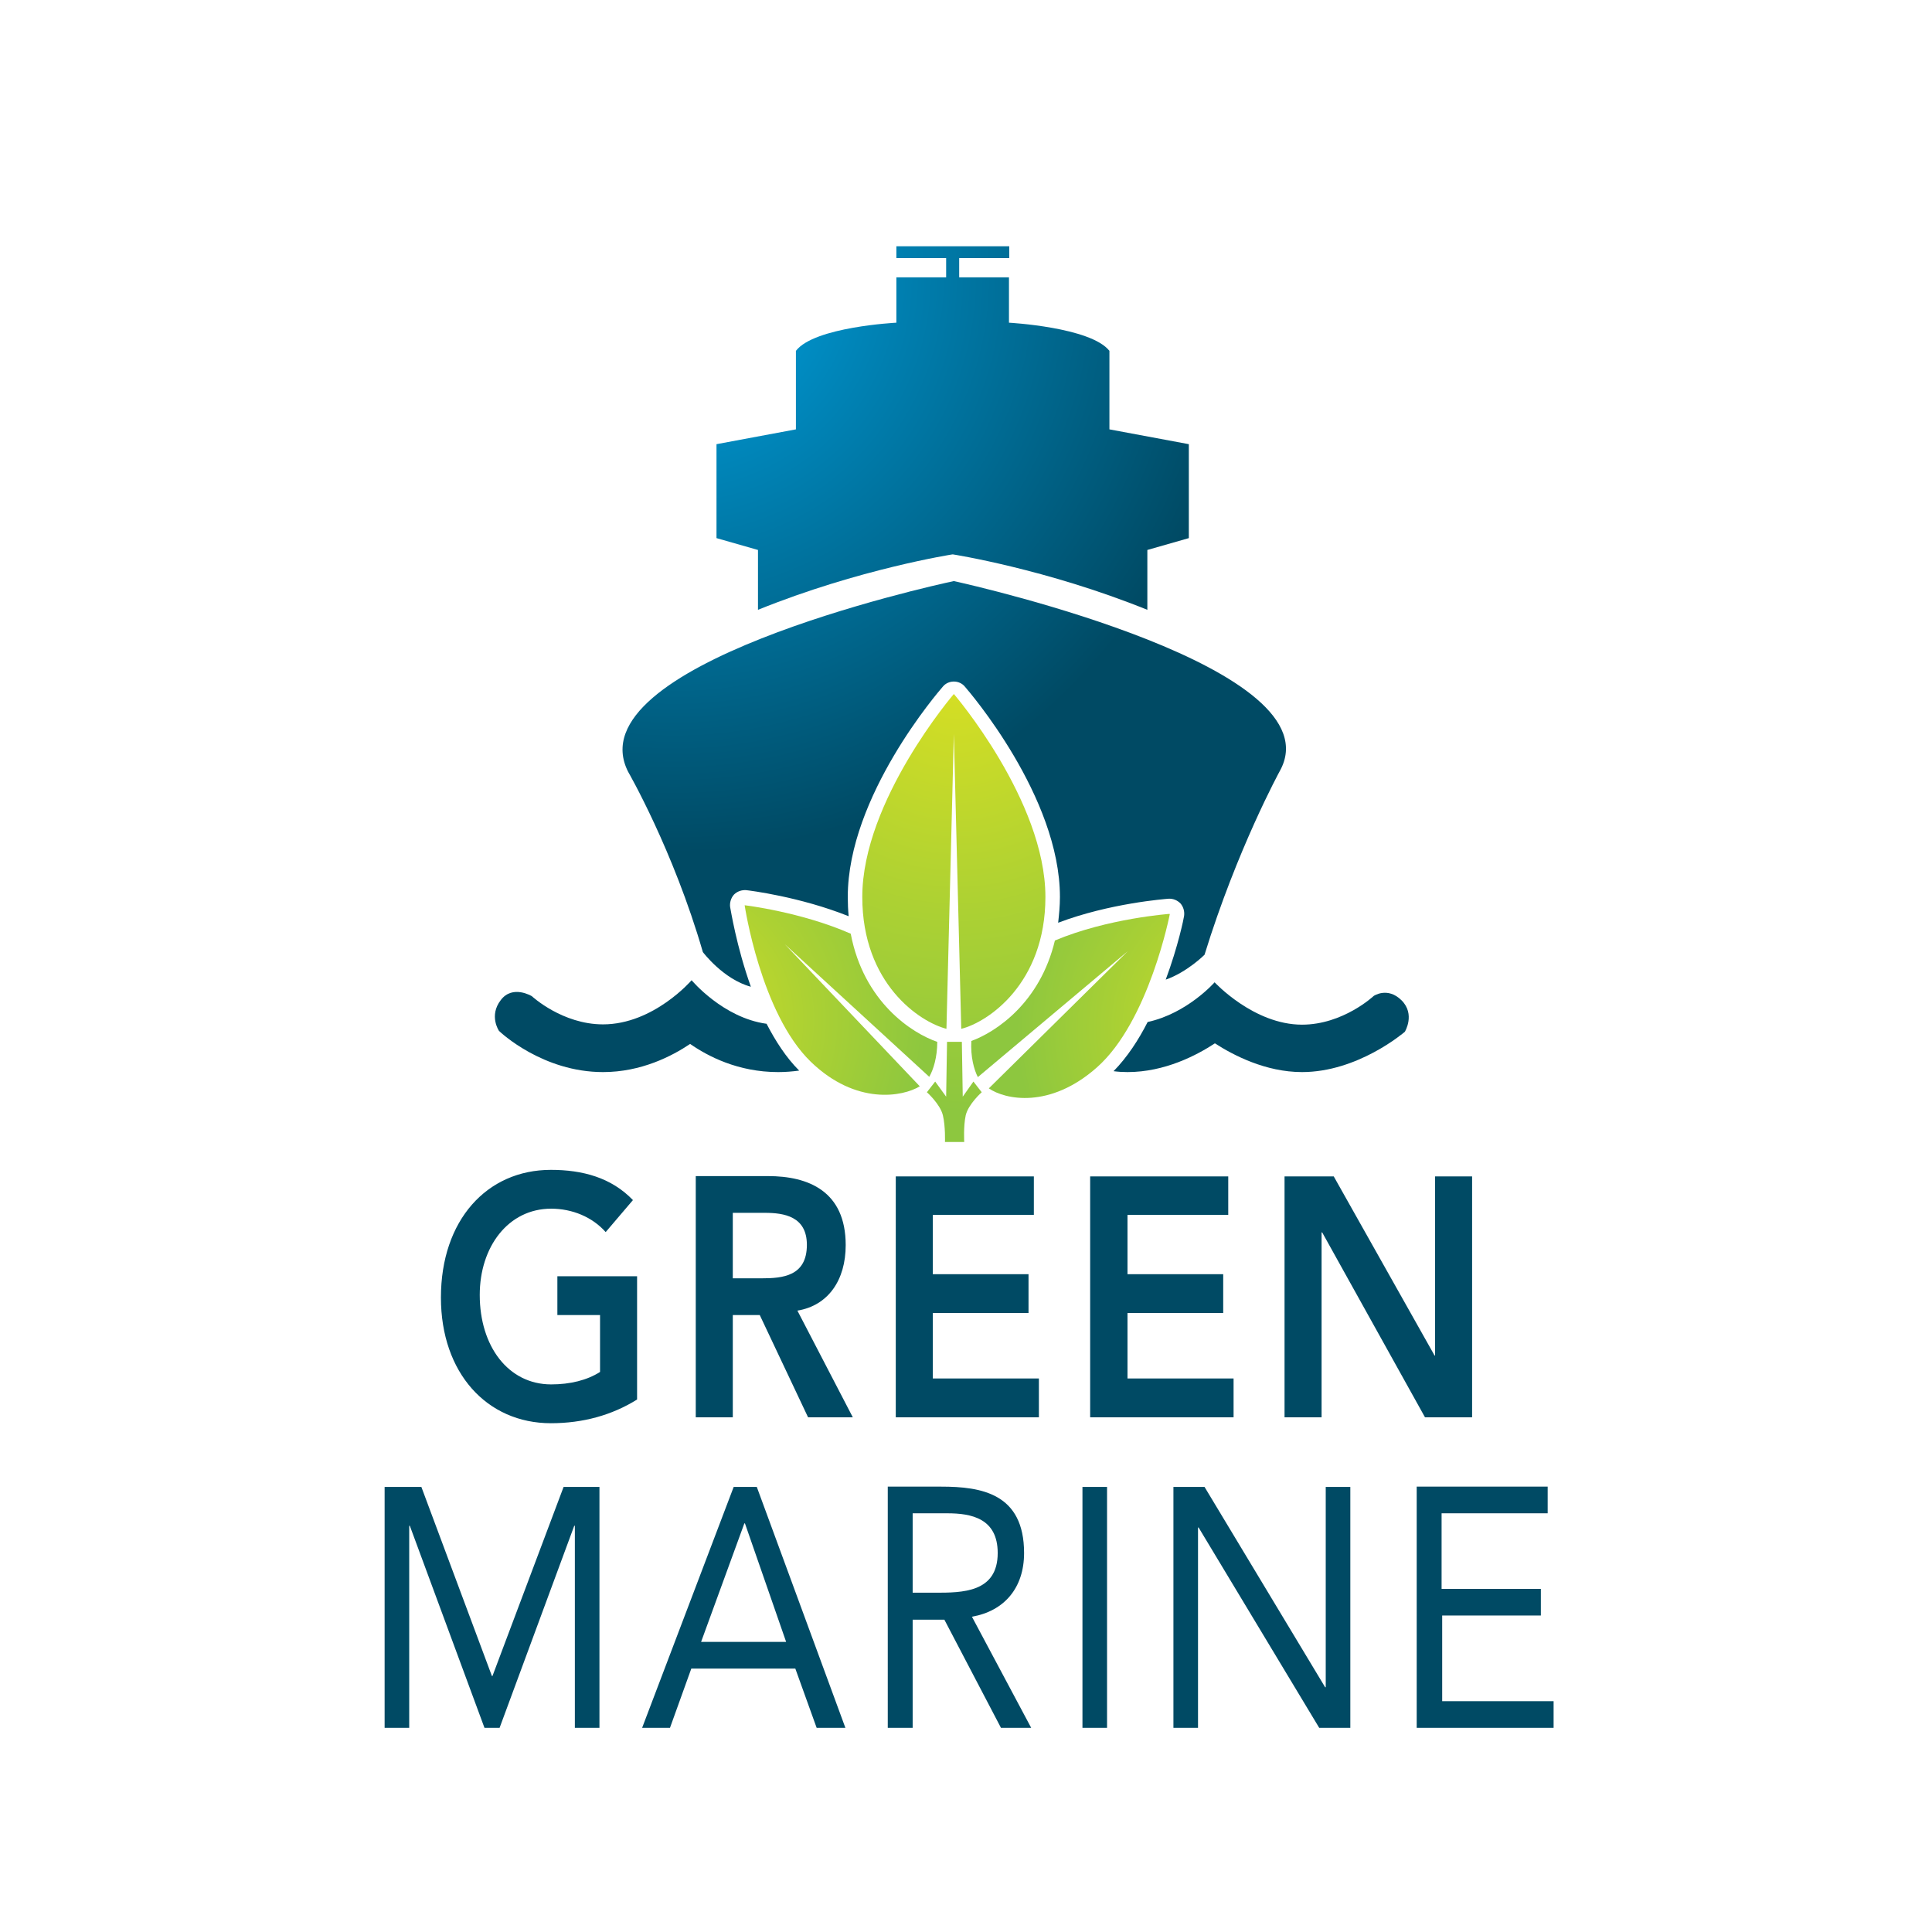
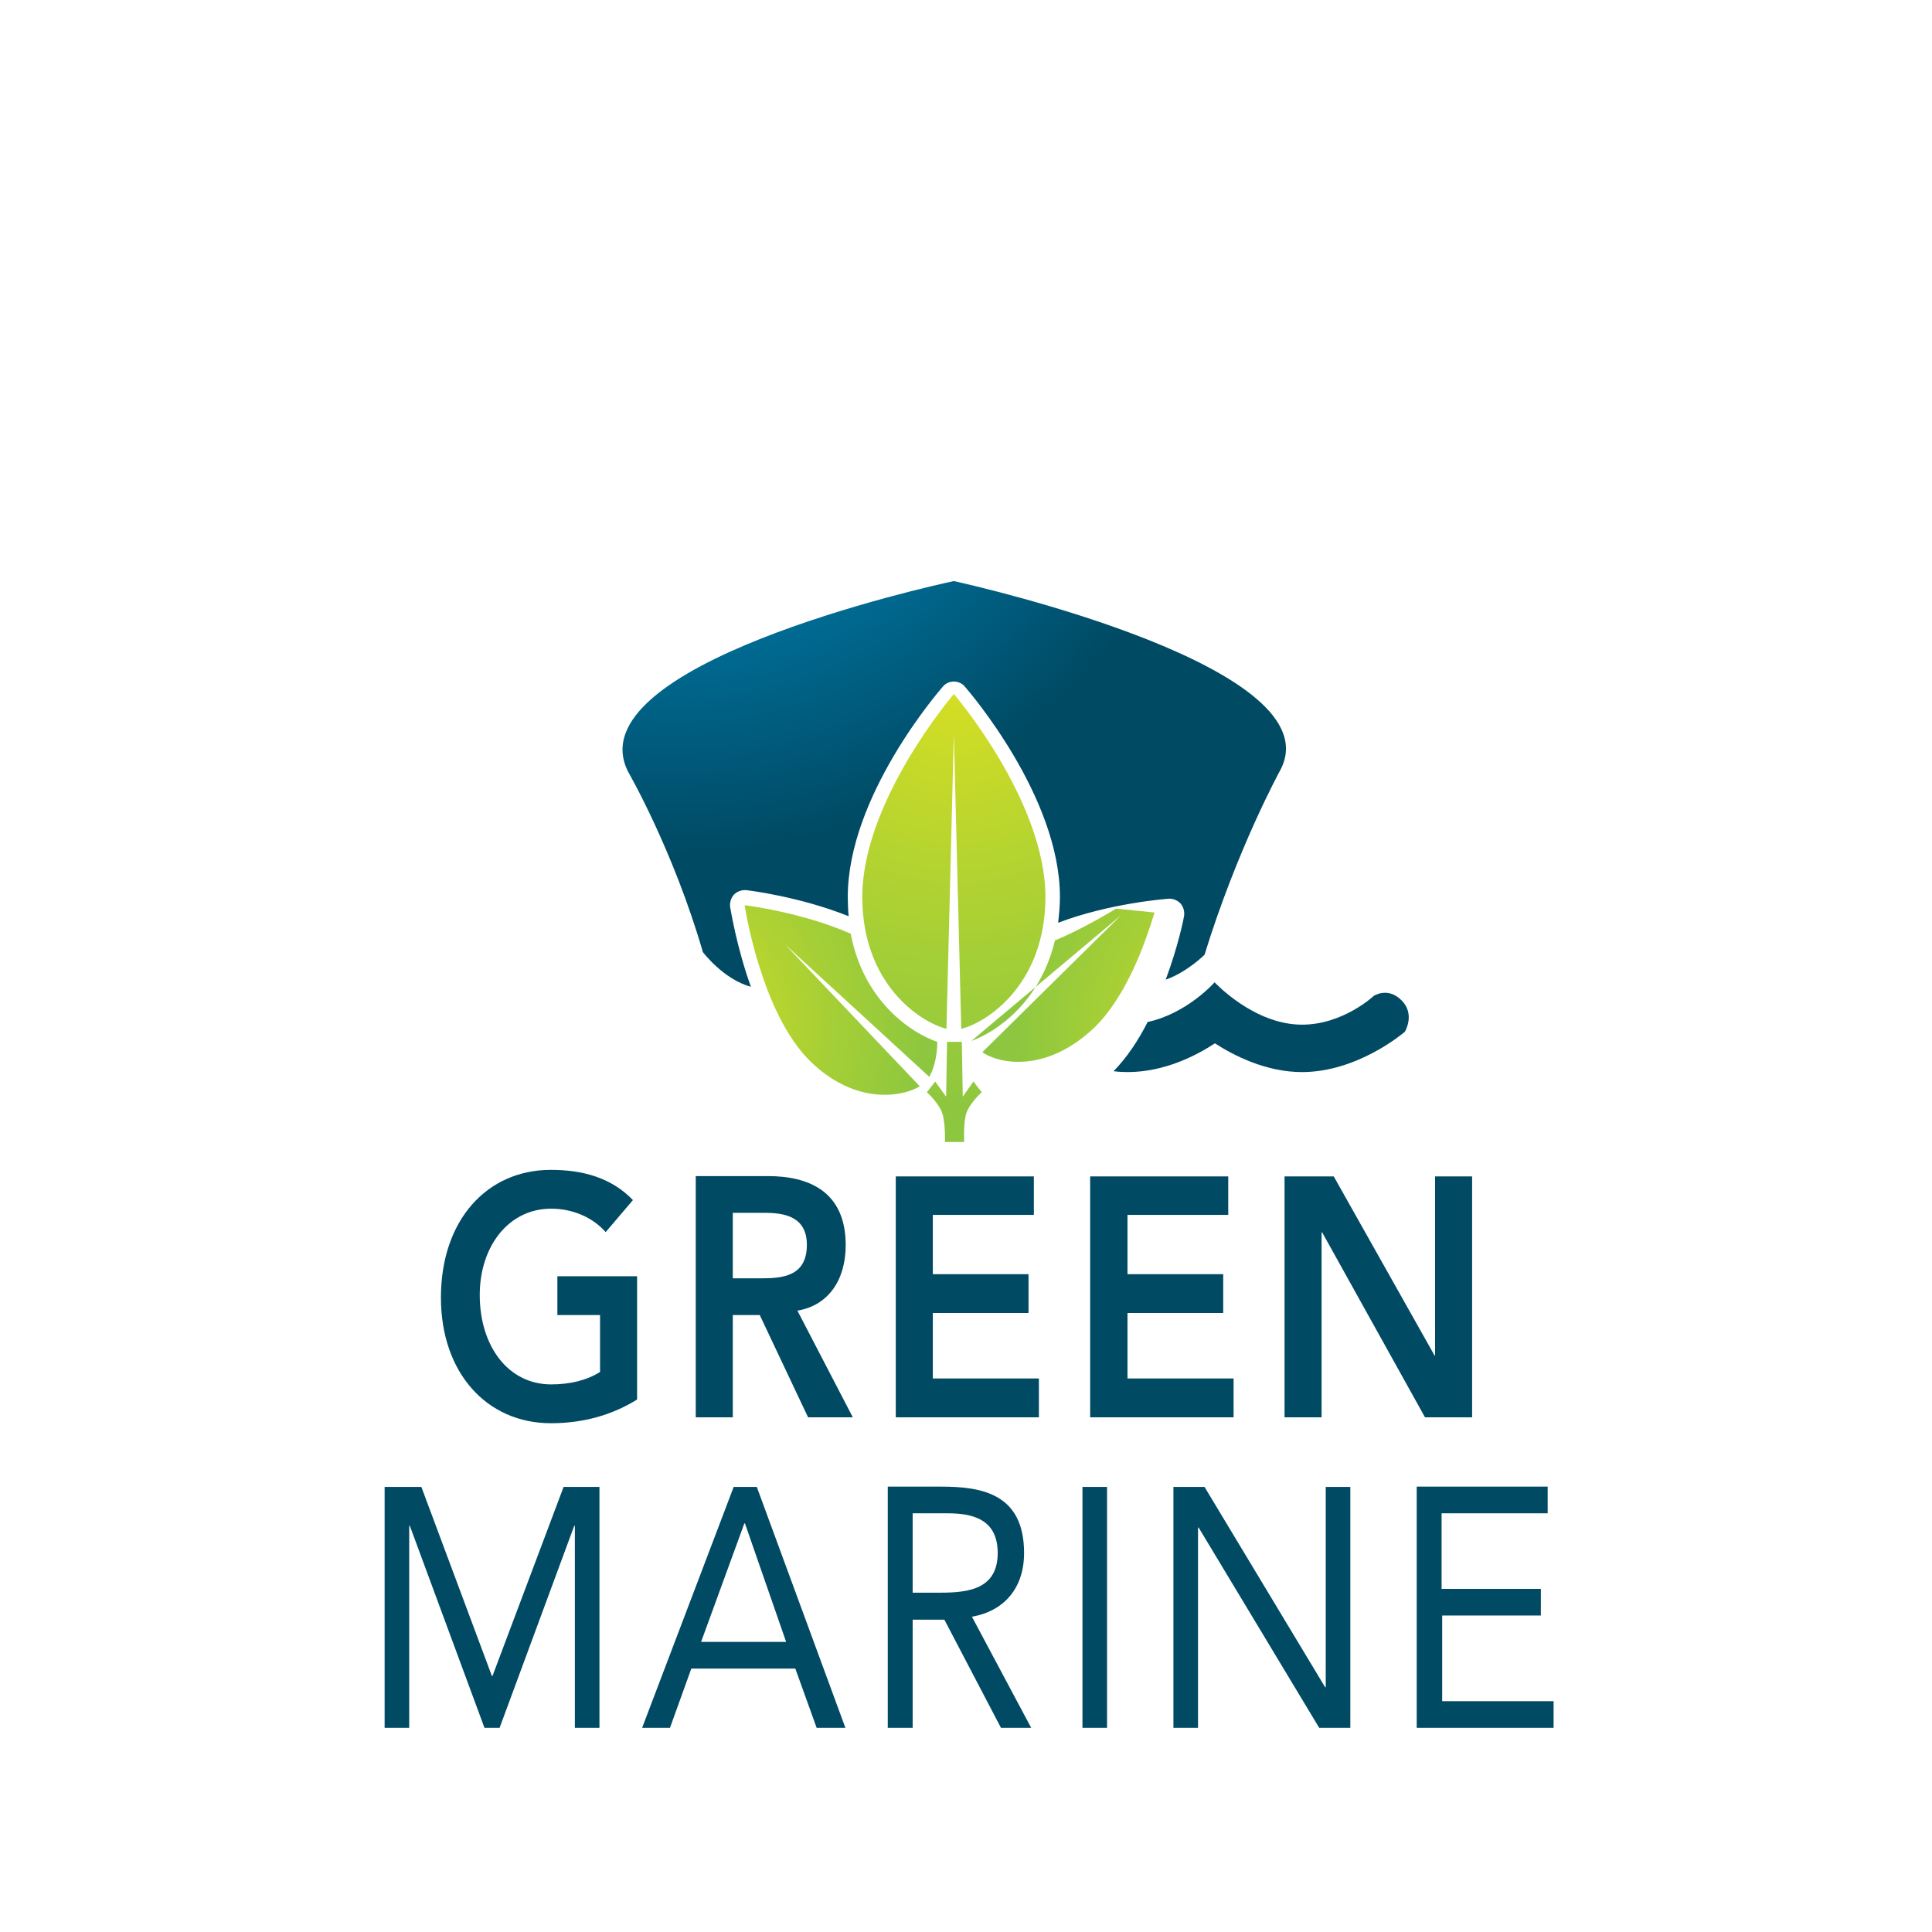
<svg xmlns="http://www.w3.org/2000/svg" xmlns:xlink="http://www.w3.org/1999/xlink" version="1.1" id="layer" x="0px" y="0px" viewBox="-153 -46 652 652" style="enable-background:new -153 -46 652 652;" xml:space="preserve">
  <style type="text/css"> .st0{fill:#004A64;} .st1{clip-path:url(#SVGID_2_);fill:url(#SVGID_3_);} .st2{clip-path:url(#SVGID_5_);fill:url(#SVGID_6_);} .st3{clip-path:url(#SVGID_8_);fill:url(#SVGID_9_);} .st4{clip-path:url(#SVGID_11_);fill:url(#SVGID_12_);} .st5{clip-path:url(#SVGID_14_);fill:url(#SVGID_15_);} .st6{clip-path:url(#SVGID_17_);fill:url(#SVGID_18_);} .st7{clip-path:url(#SVGID_20_);fill:url(#SVGID_21_);} .st8{clip-path:url(#SVGID_23_);fill:url(#SVGID_24_);} </style>
  <path class="st0" d="M62,426.3c-8.5,5.3-18.3,8-29.1,8c-21.6,0-37.1-17-37.1-42.4c0-26.1,15.5-43.1,37.1-43.1 c10.7,0,20.4,2.6,27.7,10.2l-9.2,10.8c-4.5-5.1-11.3-7.9-18.4-7.9c-14.5,0-24.1,12.9-24.1,29.1c0,17.3,9.6,30.2,24.1,30.2 c6.4,0,12.1-1.4,16.5-4.2v-19.2H35.1v-13.1H62V426.3z M81.8,432.3h12.5v-34.5h9.1l16.3,34.5h15.1l-18.7-36 c10.4-1.7,16.3-10.3,16.3-22.1c0-18.3-12.7-23.3-26.2-23.3H81.8V432.3z M94.3,385.4v-22.1h10.8c6.5,0,14.2,1.2,14.2,10.8 c0,10.6-8.2,11.3-15.3,11.3H94.3z M149.3,432.3h48.3v-13.1h-35.8v-22.1h32.3v-13.1h-32.3v-20h34.1V351h-46.6V432.3z M214.9,432.3 h48.4v-13.1h-35.8v-22.1h32.3v-13.1h-32.3v-20h34V351h-46.6V432.3z M280.5,432.3H293v-62.4h0.2l34.7,62.4h15.9V351h-12.5v60.4 l-0.2,0.2h0.2l-0.2-0.2L297.1,351h-16.6V432.3z M-23.2,537.1h8.3v-68.2h0.2l25.2,68.2h5.1l25.2-68.2H41v68.2h8.3v-81.3H37.2 l-24,63.8H13l-23.8-63.8h-12.4V537.1z M63.7,537.1h9.4l7.2-20h35.1l7.2,20h9.7l-29.9-81.3h-7.8L63.7,537.1z M112.3,508.1H83.6 l14.6-40h0.2L112.3,508.1z M146.7,537.1h8.3v-36.5h10.7l19.1,36.5H195l-20-37.5c10.9-1.9,17.6-9.7,17.6-21.5 c0-20.1-14.4-22.4-28-22.4h-18V537.1z M155,464.7h11.7c8.1,0,17,1.7,17,13.4c0,13.4-12,13.4-21.2,13.4H155V464.7z M212.3,537.1h8.3 v-81.3h-8.3V537.1z M243,537.1h8.3v-67.6h0.2l40.7,67.6h10.5v-81.3h-8.3v67.6h-0.2l-40.7-67.6H243V537.1z M325.3,537.1h46v-9h-37.6 v-28.9H367v-9h-33.5v-25.5h35.8v-9h-44.2V537.1z" />
  <g>
    <defs>
-       <path id="SVGID_1_" d="M50.5,299.7c-13.7,0-23.9-9.4-24-9.5c0,0-6.5-4-10.5,1.3c-4.1,5.3-0.6,10.4-0.6,10.4 c0.6,0.6,14.8,13.9,35.1,13.9c12.9,0,23.3-5.4,29.4-9.5c5.9,4.1,16.1,9.5,29.7,9.5c2.5,0,4.8-0.2,7.1-0.5c-4.4-4.4-8-10-11-15.8 c-14.7-2-25.3-14.7-25.3-14.7S67.6,299.7,50.5,299.7" />
-     </defs>
+       </defs>
    <clipPath id="SVGID_2_">
      <use xlink:href="#SVGID_1_" style="overflow:visible;" />
    </clipPath>
    <radialGradient id="SVGID_3_" cx="-130.619" cy="670.61" r="5.425" gradientTransform="matrix(18.497 26.307 26.307 -18.497 -15194.353 15903.483)" gradientUnits="userSpaceOnUse">
      <stop offset="0" style="stop-color:#00A4E4" />
      <stop offset="0.344" style="stop-color:#0084B7" />
      <stop offset="1" style="stop-color:#004A64" />
    </radialGradient>
    <polygon class="st1" points="82,235.4 131.2,305.5 46.6,365 -2.7,295 " />
  </g>
  <g>
    <defs>
      <path id="SVGID_4_" d="M234.3,298.9c-3.1,6.1-6.9,11.9-11.5,16.6c1.5,0.2,3.1,0.3,4.7,0.3c12.6,0,23.4-5.7,29.5-9.7 c6.2,4,17.1,9.7,29.4,9.7c18.7,0,34.1-13.1,34.7-13.6c0,0,3.6-5.9-1.1-10.6c-4.7-4.7-9.4-1.5-9.4-1.5c-0.1,0.1-10.4,9.7-24.2,9.7 c-16.3,0-29.5-14.3-29.5-14.3S247.7,296,234.3,298.9" />
    </defs>
    <clipPath id="SVGID_5_">
      <use xlink:href="#SVGID_4_" style="overflow:visible;" />
    </clipPath>
    <radialGradient id="SVGID_6_" cx="-127.356" cy="674.823" r="5.425" gradientTransform="matrix(18.074 25.705 25.705 -18.074 -14804.938 15538.992)" gradientUnits="userSpaceOnUse">
      <stop offset="0" style="stop-color:#00A4E4" />
      <stop offset="0.344" style="stop-color:#0084B7" />
      <stop offset="1" style="stop-color:#004A64" />
    </radialGradient>
    <polygon class="st2" points="291.1,237.4 339.1,305.7 256.6,363.8 208.6,295.4 " />
  </g>
  <g>
    <defs>
      <path id="SVGID_7_" d="M168.9,150.1c-8.1,1.7-128.3,28.4-109.9,64.4c0,0,15.2,26.3,25.2,60.8c0,0,6.9,9.2,16.2,11.7 c-4.9-13.7-6.8-26-7-26.9c-0.2-1.5,0.3-3.1,1.3-4.2c1.1-1.1,2.6-1.6,4.1-1.5c1,0.1,18.1,2.2,34.6,8.8c-0.2-2.1-0.3-4.3-0.3-6.5 c0-34,30.8-69.5,32.1-71c0.9-1.1,2.3-1.7,3.7-1.7c1.4,0,2.8,0.6,3.7,1.7c1.3,1.5,32.1,37.1,32.1,71c0,3.1-0.3,6-0.6,8.7 c17.4-6.6,36.1-8,37.2-8.1c1.6-0.1,3,0.5,4.1,1.6c1,1.2,1.4,2.7,1.2,4.2c-0.1,0.8-2,10.2-6.2,21.5c7.2-2.5,13.1-8.4,13.1-8.4 c11-35.7,25.4-62,25.4-62C298.2,179.5,177.1,151.9,168.9,150.1L168.9,150.1C168.9,150.1,168.9,150.1,168.9,150.1L168.9,150.1z" />
    </defs>
    <clipPath id="SVGID_8_">
      <use xlink:href="#SVGID_7_" style="overflow:visible;" />
    </clipPath>
    <radialGradient id="SVGID_9_" cx="-130.55" cy="671.923" r="5.425" gradientTransform="matrix(21.483 27.582 27.582 -21.483 -15654.094 18088.055)" gradientUnits="userSpaceOnUse">
      <stop offset="0" style="stop-color:#00A4E4" />
      <stop offset="0.344" style="stop-color:#0084B7" />
      <stop offset="1" style="stop-color:#004A64" />
    </radialGradient>
    <polygon class="st3" points="201,25.3 364.6,235.4 137.9,412 -25.8,201.9 " />
  </g>
  <g>
    <defs>
      <path id="SVGID_10_" d="M149.5,37.1v4h16.8v6.5h-16.8v15.3c0,0-27.7,1.4-33.9,9.5v26.5l-26.8,5v31.7l14,4v20.2 c34.1-13.8,65.6-18.7,65.6-18.7s0.1,0,0.1,0v0c0,0,0,0,0,0c0,0,0,0,0,0v0c0,0,0.1,0,0.1,0s31.5,4.9,65.6,18.7v-20.2l14-4v-31.7 l-26.8-5V72.4c-6.3-8-33.9-9.5-33.9-9.5V47.6h-16.8v-6.5h16.9v-4H149.5z" />
    </defs>
    <clipPath id="SVGID_11_">
      <use xlink:href="#SVGID_10_" style="overflow:visible;" />
    </clipPath>
    <radialGradient id="SVGID_12_" cx="-130.664" cy="672.055" r="5.425" gradientTransform="matrix(21.802 27.992 27.992 -21.802 -15889.139 18357.164)" gradientUnits="userSpaceOnUse">
      <stop offset="0" style="stop-color:#00A4E4" />
      <stop offset="0.344" style="stop-color:#0084B7" />
      <stop offset="1" style="stop-color:#004A64" />
    </radialGradient>
-     <polygon class="st4" points="188.2,-40.3 307.9,113.5 149.1,237.2 29.4,83.4 " />
  </g>
  <g>
    <defs>
-       <path id="SVGID_13_" d="M203,271.4c-5,21-19.9,30.9-28.2,33.9c-0.3,5.3,0.9,9.7,2.2,12.2l50.6-42.5l-46.9,46.3 c5.5,3.8,20.6,7,36.5-7.1c17.6-15.6,24.6-51.8,24.6-51.8S220.8,263.9,203,271.4" />
+       <path id="SVGID_13_" d="M203,271.4c-5,21-19.9,30.9-28.2,33.9l50.6-42.5l-46.9,46.3 c5.5,3.8,20.6,7,36.5-7.1c17.6-15.6,24.6-51.8,24.6-51.8S220.8,263.9,203,271.4" />
    </defs>
    <clipPath id="SVGID_14_">
      <use xlink:href="#SVGID_13_" style="overflow:visible;" />
    </clipPath>
    <radialGradient id="SVGID_15_" cx="-139.37" cy="696.922" r="5.425" gradientTransform="matrix(-15.259 -1.518 -1.518 15.259 -795.591 -10545.045)" gradientUnits="userSpaceOnUse">
      <stop offset="0" style="stop-color:#D7DF23" />
      <stop offset="0.547" style="stop-color:#ACD133" />
      <stop offset="1" style="stop-color:#8DC73F" />
    </radialGradient>
    <polygon class="st5" points="241.1,334.9 168,327.6 175.2,255.8 248.2,263.1 " />
  </g>
  <g>
    <defs>
      <path id="SVGID_16_" d="M98.3,259.5c0,0,5.4,36.4,22.3,52.8c15.3,14.8,31.1,11.8,36.8,8.3l-45.5-47.9l48.7,44.7 c1.4-2.4,2.7-6.6,2.7-11.8c-8.5-2.9-24.8-13.4-29.2-36.5C117.2,261.7,98.3,259.5,98.3,259.5z" />
    </defs>
    <clipPath id="SVGID_17_">
      <use xlink:href="#SVGID_16_" style="overflow:visible;" />
    </clipPath>
    <radialGradient id="SVGID_18_" cx="-135.535" cy="655.419" r="5.425" gradientTransform="matrix(16.138 1.278 1.278 -16.138 1421.483 11048.19)" gradientUnits="userSpaceOnUse">
      <stop offset="0" style="stop-color:#D7DF23" />
      <stop offset="0.547" style="stop-color:#ACD133" />
      <stop offset="1" style="stop-color:#8DC73F" />
    </radialGradient>
    <polygon class="st6" points="98.7,254.4 168.6,259.9 162.9,332.2 93,326.6 " />
  </g>
  <g>
    <defs>
      <path id="SVGID_19_" d="M138,256.7c0,29.3,19.4,42.2,28.4,44.5l2.5-99.5l2.5,99.5c8.9-2.2,28.4-15.2,28.4-44.5 c0-32.5-30.9-68.5-30.9-68.5S138,224.2,138,256.7" />
    </defs>
    <clipPath id="SVGID_20_">
      <use xlink:href="#SVGID_19_" style="overflow:visible;" />
    </clipPath>
    <radialGradient id="SVGID_21_" cx="-123.213" cy="675.864" r="5.425" gradientTransform="matrix(-1.200000e-006 26.607 26.607 1.200000e-006 -17813.021 3460.926)" gradientUnits="userSpaceOnUse">
      <stop offset="0" style="stop-color:#D7DF23" />
      <stop offset="0.547" style="stop-color:#ACD133" />
      <stop offset="1" style="stop-color:#8DC73F" />
    </radialGradient>
    <rect x="138" y="188.2" class="st7" width="61.8" height="113" />
  </g>
  <g>
    <defs>
      <path id="SVGID_22_" d="M166.6,305.6l-0.3,18.5l-3.7-5.1l-2.8,3.6c0,0,4.5,4,5.4,7.8c0.9,3.8,0.7,9,0.7,9h6.5c0,0-0.3-5.3,0.5-9 c0.9-3.8,5.4-7.8,5.4-7.8l-2.8-3.6l-3.6,5.1l-0.3-18.5H166.6z" />
    </defs>
    <clipPath id="SVGID_23_">
      <use xlink:href="#SVGID_22_" style="overflow:visible;" />
    </clipPath>
    <radialGradient id="SVGID_24_" cx="-124.651" cy="676.164" r="5.425" gradientTransform="matrix(-1.300000e-006 30.051 30.051 1.300000e-006 -20139.131 3912.582)" gradientUnits="userSpaceOnUse">
      <stop offset="0" style="stop-color:#D7DF23" />
      <stop offset="0.547" style="stop-color:#ACD133" />
      <stop offset="1" style="stop-color:#8DC73F" />
    </radialGradient>
    <rect x="159.8" y="305.6" class="st8" width="18.5" height="33.9" />
  </g>
</svg>